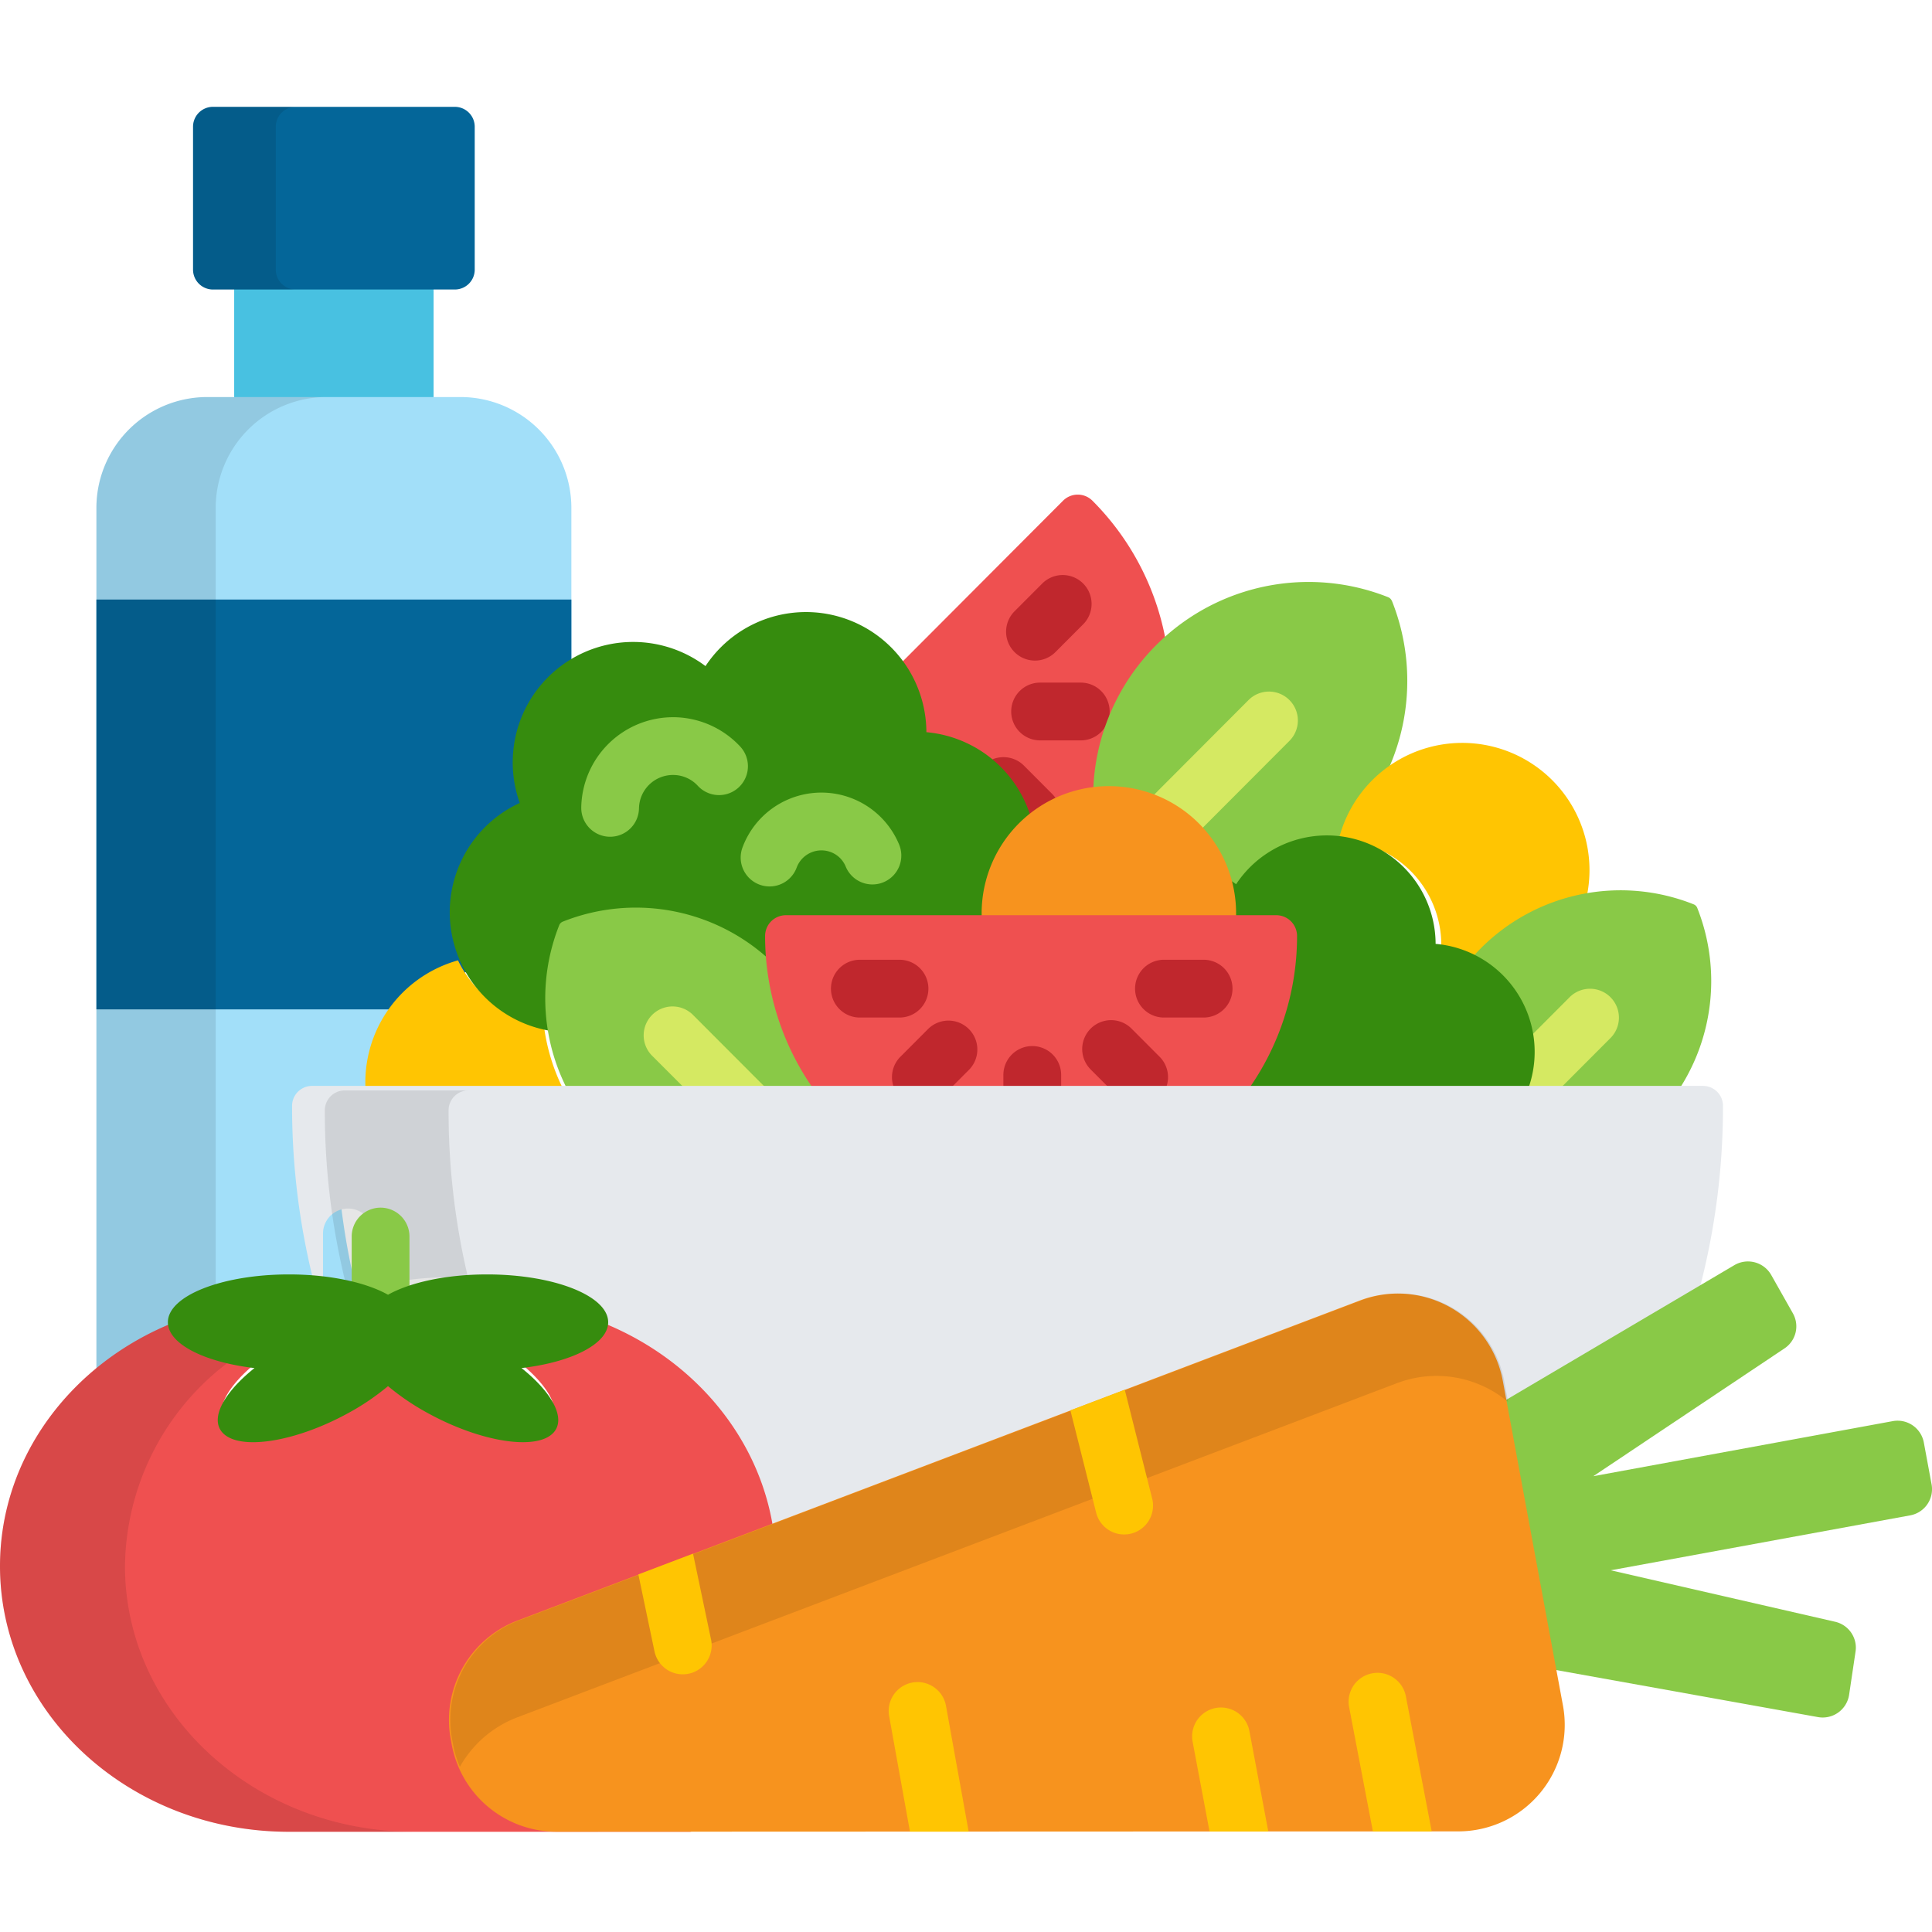
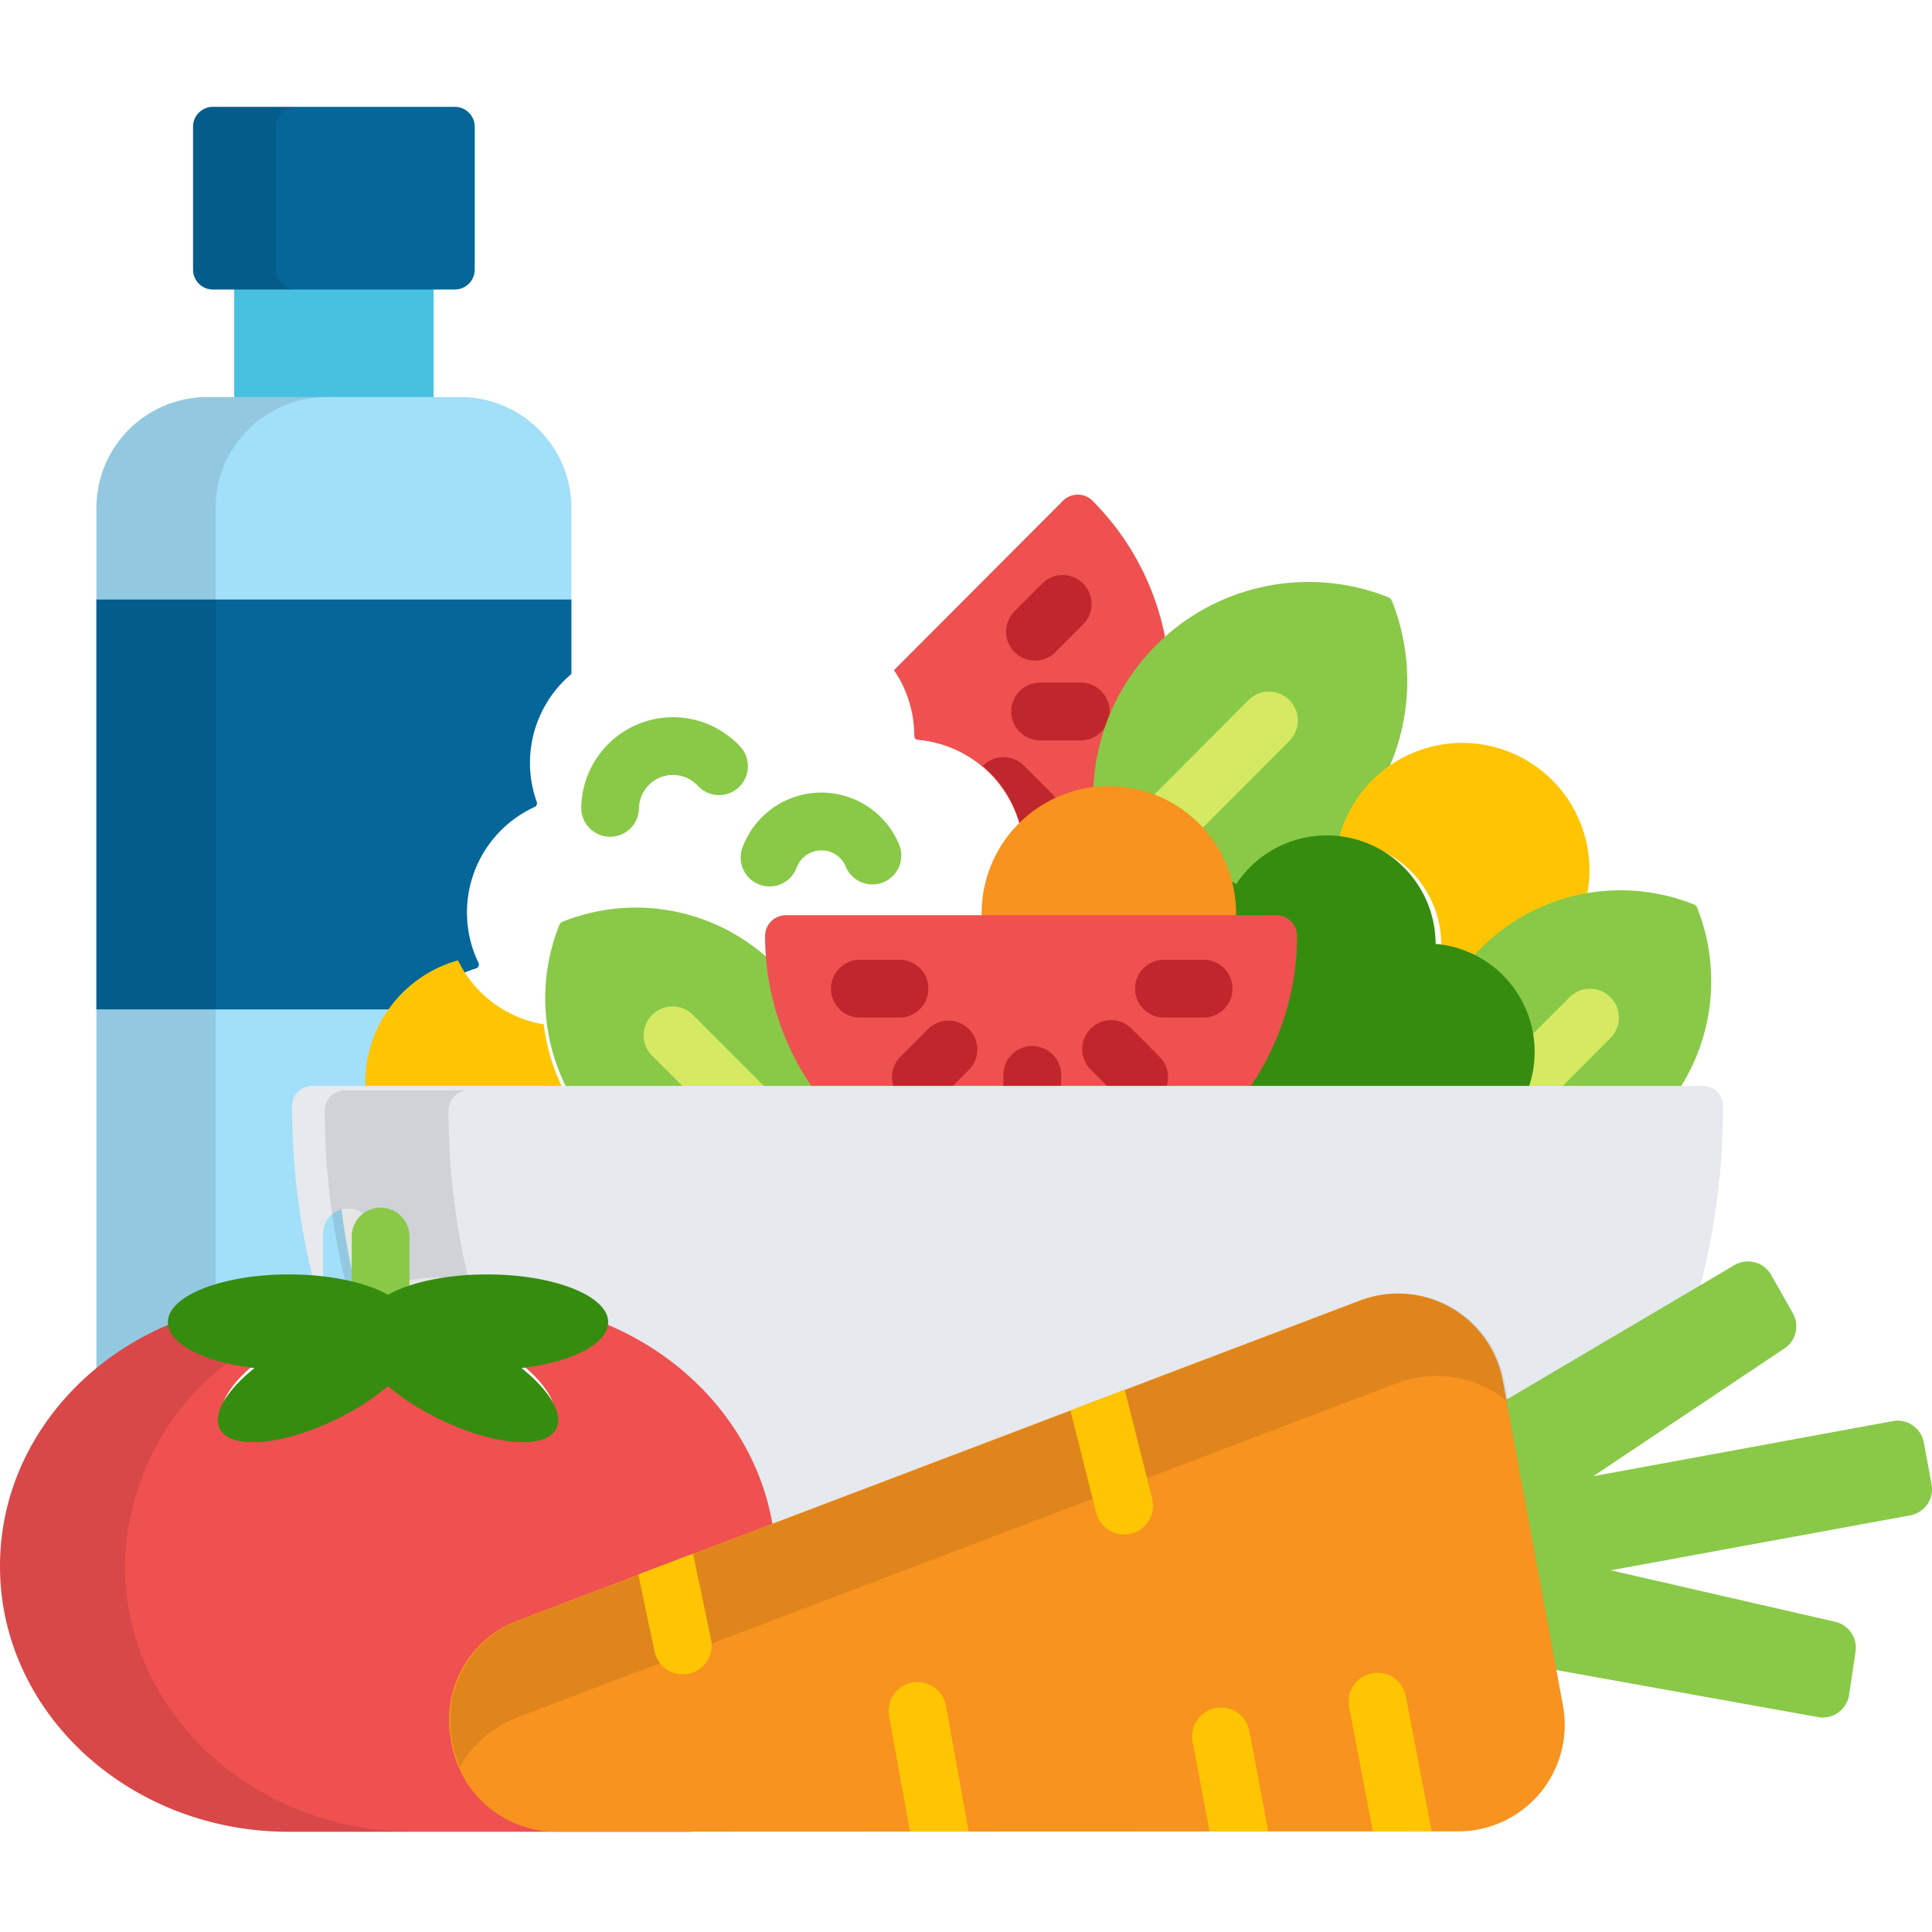
<svg xmlns="http://www.w3.org/2000/svg" width="217" height="217" viewBox="0 0 217 217">
  <defs>
    <clipPath id="clip-_1">
      <rect width="217" height="217" />
    </clipPath>
  </defs>
  <g id="_1" data-name="1" clip-path="url(#clip-_1)">
    <g id="diet" transform="translate(0 -15.439)">
      <rect id="Rectangle_18035" data-name="Rectangle 18035" width="22.398" height="14.946" transform="translate(26.303 47.374)" fill="#48c1e1" />
      <path id="Path_521" data-name="Path 521" d="M81.761,45.729a2.235,2.235,0,0,1-2.228,2.228H52.351a2.235,2.235,0,0,1-2.228-2.228V29.667a2.235,2.235,0,0,1,2.228-2.228H79.532a2.235,2.235,0,0,1,2.228,2.228V45.729Z" transform="translate(-28.44 0)" fill="#046699" />
      <g id="Group_77482" data-name="Group 77482" transform="translate(21.683 27.439)" opacity="0.1">
        <path id="Path_522" data-name="Path 522" d="M59.417,45.729V29.667a2.235,2.235,0,0,1,2.228-2.228H52.351a2.235,2.235,0,0,0-2.228,2.228V45.729a2.235,2.235,0,0,0,2.228,2.228h9.294A2.235,2.235,0,0,1,59.417,45.729Z" transform="translate(-50.123 -27.439)" />
      </g>
      <path id="Path_523" data-name="Path 523" d="M33.562,213.382a.433.433,0,0,0,.212-.613,1.951,1.951,0,0,1-.279-.957c0-2.385,5.29-4.937,13.167-4.937a30.013,30.013,0,0,1,7.141.815.432.432,0,0,0,.524-.524A79.874,79.874,0,0,1,51.98,190.28c0-.067-.007-.134-.009-.2q-.037-1.233-.038-2.475a1.809,1.809,0,0,1,1.8-1.809h3.909a.433.433,0,0,0,.43-.481,13.405,13.405,0,0,1-.094-1.508,13.826,13.826,0,0,1,9.7-13.247.433.433,0,0,0,.26-.6,13.053,13.053,0,0,1,6.32-17.535.433.433,0,0,0,.226-.539A13.052,13.052,0,0,1,78.378,137.5V118.923a12.457,12.457,0,0,0-12.407-12.435H37.437A12.458,12.458,0,0,0,25.03,118.923v99.619A32.325,32.325,0,0,1,33.562,213.382Z" transform="translate(-14.202 -46.453)" fill="#a2dff9" />
      <path id="Path_524" data-name="Path 524" d="M67.683,200.263a.433.433,0,0,0,.26-.6,13.053,13.053,0,0,1,6.32-17.535.433.433,0,0,0,.226-.539A13.051,13.051,0,0,1,78.378,167.2V158.84H25.03v46.03H60.988A13.828,13.828,0,0,1,67.683,200.263Z" transform="translate(-14.202 -76.059)" fill="#046699" />
      <path id="Path_525" data-name="Path 525" d="M38.428,207.988V118.922a12.457,12.457,0,0,1,12.407-12.435h-13.4A12.457,12.457,0,0,0,25.03,118.922v99.619a32.335,32.335,0,0,1,8.532-5.16.433.433,0,0,0,.212-.613,1.951,1.951,0,0,1-.279-.957C33.495,210.41,35.324,208.953,38.428,207.988Z" transform="translate(-14.202 -46.452)" opacity="0.1" />
      <path id="Path_526" data-name="Path 526" d="M239.785,155.6a13.2,13.2,0,0,1,.191,2.225.433.433,0,0,0,.395.431,13.065,13.065,0,0,1,11.523,9.817.432.432,0,0,0,.3.309.424.424,0,0,0,.122.018.433.433,0,0,0,.3-.116,13.694,13.694,0,0,1,8.121-3.658.432.432,0,0,0,.391-.417,23.753,23.753,0,0,1,6.946-16.063c.09-.089.183-.173.274-.261a29.8,29.8,0,0,0-8.365-16.489,2.332,2.332,0,0,0-3.3,0l-18.99,19.033A13.077,13.077,0,0,1,239.785,155.6Z" transform="translate(-137.282 -59.718)" fill="#ef5050" />
      <g id="Group_77483" data-name="Group 77483" transform="translate(110.395 79.989)">
        <path id="Path_527" data-name="Path 527" d="M265.032,206.953a.433.433,0,0,0,.715.211,13.832,13.832,0,0,1,3.669-2.464,3.234,3.234,0,0,0-.81-1.357l-3.15-3.158a3.244,3.244,0,0,0-4.588-.006c-.009.009-.017.019-.026.029A13.035,13.035,0,0,1,265.032,206.953Z" transform="translate(-260.841 -178.739)" fill="#c0272d" />
        <path id="Path_528" data-name="Path 528" d="M276.028,186.368h-4.454a3.245,3.245,0,1,1,0-6.489h4.454a3.245,3.245,0,1,1,0,6.489Z" transform="translate(-265.09 -167.759)" fill="#c0272d" />
        <path id="Path_529" data-name="Path 529" d="M270.121,161.508a3.245,3.245,0,0,1-2.3-5.537l3.151-3.157a3.245,3.245,0,0,1,4.593,4.584l-3.151,3.157A3.237,3.237,0,0,1,270.121,161.508Z" transform="translate(-264.265 -151.862)" fill="#c0272d" />
      </g>
      <path id="Path_530" data-name="Path 530" d="M324.391,156.04a.767.767,0,0,0-.432-.433,24.2,24.2,0,0,0-33.125,22.175c.449-.044.9-.068,1.365-.068a13.887,13.887,0,0,1,13.6,11.216,24.241,24.241,0,0,0,18.6-32.89Z" transform="translate(-168.054 -73.096)" fill="#89c947" />
      <path id="Path_531" data-name="Path 531" d="M320.72,183.628a3.244,3.244,0,0,0-4.588.005l-11.223,11.249a13.9,13.9,0,0,1,5.492,3.683l10.326-10.349A3.244,3.244,0,0,0,320.72,183.628Z" transform="translate(-175.899 -89.564)" fill="#d5e962" />
      <g id="Group_77484" data-name="Group 77484" transform="translate(41.031 98.898)">
        <path id="Path_532" data-name="Path 532" d="M364.25,217.618a11.851,11.851,0,0,1,.171,2,.433.433,0,0,0,.395.43,11.669,11.669,0,0,1,4.976,1.617.432.432,0,0,0,.547-.087c.369-.423.685-.765,1-1.077a21.669,21.669,0,0,1,9.212-5.5,14.292,14.292,0,1,0-27.677-7.127A11.732,11.732,0,0,1,364.25,217.618Z" transform="translate(-243.566 -196.929)" fill="#ffc502" />
        <path id="Path_533" data-name="Path 533" d="M122.962,268.812a22.3,22.3,0,0,1-2.716-8.281,13.033,13.033,0,0,1-9.629-7.181,14.235,14.235,0,0,0-10.3,15.461h22.649Z" transform="translate(-100.206 -228.942)" fill="#ffc502" />
      </g>
      <path id="Path_534" data-name="Path 534" d="M397.489,251.721a11.67,11.67,0,0,1-.959,7.041h18.361a22.288,22.288,0,0,0,2.565-21.148.71.71,0,0,0-.4-.4,22.166,22.166,0,0,0-23.918,4.946c-.458.46-.887.94-1.3,1.431A11.759,11.759,0,0,1,397.489,251.721Z" transform="translate(-226.823 -120.2)" fill="#89c947" />
      <path id="Path_535" data-name="Path 535" d="M402.678,273.418h4.013l6.4-6.414a3.244,3.244,0,0,0-4.594-4.583l-4.751,4.762A11.655,11.655,0,0,1,402.678,273.418Z" transform="translate(-232.203 -134.973)" fill="#d5e962" />
-       <path id="Path_536" data-name="Path 536" d="M185.752,186.189a13.5,13.5,0,0,0-11.981-10.5,13.525,13.525,0,0,0-24.809-7.423A13.528,13.528,0,0,0,128.1,183.639a13.507,13.507,0,0,0,3.493,25.606,21.8,21.8,0,0,1,1.331-11.177.278.278,0,0,1,.062-.094.281.281,0,0,1,.093-.061,21.73,21.73,0,0,1,23.451,4.849c.3.3.583.607.861.92a29.816,29.816,0,0,1-.349-4.549,1.906,1.906,0,0,1,1.9-1.907H181.6c-.02-.3-.034-.6-.034-.91A14.294,14.294,0,0,1,185.752,186.189Z" transform="translate(-69.721 -78.012)" fill="#368c0e" />
      <g id="Group_77485" data-name="Group 77485" transform="translate(65.283 95.996)">
        <path id="Path_537" data-name="Path 537" d="M157.9,202.978h-.056a3.244,3.244,0,0,1-3.189-3.3,10.32,10.32,0,0,1,10.3-10.127h.165a10.328,10.328,0,0,1,7.437,3.349,3.245,3.245,0,0,1-4.791,4.377,3.763,3.763,0,0,0-2.747-1.237,3.818,3.818,0,0,0-3.88,3.747A3.244,3.244,0,0,1,157.9,202.978Z" transform="translate(-154.652 -189.552)" fill="#89c947" />
        <path id="Path_538" data-name="Path 538" d="M199.3,219.668a3.247,3.247,0,0,1-3.042-4.374,9.45,9.45,0,0,1,17.557-.419,3.245,3.245,0,1,1-5.972,2.538,2.922,2.922,0,0,0-1.691-1.613,2.97,2.97,0,0,0-3.809,1.75A3.246,3.246,0,0,1,199.3,219.668Z" transform="translate(-178.146 -200.66)" fill="#89c947" />
      </g>
      <path id="Path_539" data-name="Path 539" d="M325.121,230.675H325c0,.03,0,.061,0,.091h4.346a2.336,2.336,0,0,1,2.334,2.339,29.791,29.791,0,0,1-5.649,17.468h32.746a12.177,12.177,0,0,0-10.03-17.179,12.216,12.216,0,0,0-22.408-6.7,12.266,12.266,0,0,0-1.855-1.138,13.871,13.871,0,0,1,.665,4.247C325.15,230.085,325.141,230.374,325.121,230.675Z" transform="translate(-187.501 -111.94)" fill="#368c0e" />
      <path id="Path_540" data-name="Path 540" d="M289.5,223.2c.02-.3.034-.6.034-.91a14.29,14.29,0,1,0-28.579,0c0,.306.014.609.034.91Z" transform="translate(-150.697 -104.145)" fill="#f7931e" />
      <path id="Path_541" data-name="Path 541" d="M170.894,246.706a22.167,22.167,0,0,0-23.918-4.946.729.729,0,0,0-.24.158.709.709,0,0,0-.157.24,22.291,22.291,0,0,0,1.313,19.182h29.452a29.855,29.855,0,0,1-5.716-13.862Q171.272,247.086,170.894,246.706Z" transform="translate(-83.768 -122.801)" fill="#89c947" />
      <path id="Path_542" data-name="Path 542" d="M176.138,276H185.3l-9.011-9.031a3.245,3.245,0,0,0-4.594,4.583Z" transform="translate(-98.488 -137.571)" fill="#d5e962" />
      <path id="Path_543" data-name="Path 543" d="M258.069,262.47a29.818,29.818,0,0,0,6-17.957,2.336,2.336,0,0,0-2.334-2.339H206.654a2.336,2.336,0,0,0-2.333,2.339,29.814,29.814,0,0,0,6,17.957Z" transform="translate(-118.386 -123.94)" fill="#ef5050" />
      <g id="Group_77486" data-name="Group 77486" transform="translate(93.275 123.239)">
        <path id="Path_544" data-name="Path 544" d="M272.639,281.892v-2.244a3.245,3.245,0,1,0-6.489,0v2.244Z" transform="translate(-246.726 -266.653)" fill="#c0272d" />
        <path id="Path_545" data-name="Path 545" d="M290.476,278h5.046a3.245,3.245,0,0,0-.215-4.346l-3.15-3.157a3.244,3.244,0,1,0-4.594,4.582Z" transform="translate(-258.338 -262.762)" fill="#c0272d" />
        <path id="Path_546" data-name="Path 546" d="M243,278l2.912-2.919a3.245,3.245,0,0,0-4.593-4.583l-3.15,3.157a3.244,3.244,0,0,0-.215,4.345Z" transform="translate(-230.311 -262.762)" fill="#c0272d" />
        <path id="Path_547" data-name="Path 547" d="M228.95,260.354h-4.455a3.245,3.245,0,0,1,0-6.489h4.455a3.245,3.245,0,1,1,0,6.489Z" transform="translate(-221.25 -253.865)" fill="#c0272d" />
        <path id="Path_548" data-name="Path 548" d="M307.907,260.354h-4.455a3.245,3.245,0,0,1,0-6.489h4.455a3.245,3.245,0,1,1,0,6.489Z" transform="translate(-266.05 -253.865)" fill="#c0272d" />
      </g>
      <path id="Path_549" data-name="Path 549" d="M89.145,311.3a.446.446,0,0,0,.117.016.433.433,0,0,0,.433-.433v-5.491a2.812,2.812,0,1,1,5.624,0v5.491a.433.433,0,0,0,.433.433.416.416,0,0,0,.117-.016,29.147,29.147,0,0,1,7.764-.98c7.876,0,13.166,2.553,13.166,4.937a1.951,1.951,0,0,1-.279.958.433.433,0,0,0,.212.613c10.084,4.156,17.229,12.973,18.648,23.009a.432.432,0,0,0,.582.344l68.3-25.946a11.571,11.571,0,0,1,15.5,8.671l.595,3.212a.432.432,0,0,0,.645.294l22.963-13.555a80.453,80.453,0,0,0,2.973-21.809,2.24,2.24,0,0,0-2.237-2.242H88.458a2.24,2.24,0,0,0-2.237,2.242A80.656,80.656,0,0,0,88.75,311.2C88.882,311.234,89.016,311.265,89.145,311.3Z" transform="translate(-53.415 -151.399)" fill="#e6e9ed" />
      <path id="Path_550" data-name="Path 550" d="M89.145,311.3a.438.438,0,0,0,.117.017.433.433,0,0,0,.433-.433v-5.491a2.812,2.812,0,1,1,5.624,0v5.491a.433.433,0,0,0,.433.433.419.419,0,0,0,.117-.017,28.155,28.155,0,0,1,6.562-.957,80.79,80.79,0,0,1-2.31-19.3,2.239,2.239,0,0,1,2.237-2.242h-13.9a2.24,2.24,0,0,0-2.237,2.242A80.654,80.654,0,0,0,88.75,311.2C88.882,311.234,89.016,311.265,89.145,311.3Z" transform="translate(-49.738 -150.888)" opacity="0.1" />
      <path id="Path_551" data-name="Path 551" d="M96.5,330.344a15.047,15.047,0,0,1,3.245-1.288v-6.164a3.245,3.245,0,1,0-6.489,0v6.164A15,15,0,0,1,96.5,330.344Z" transform="translate(-53.754 -168.509)" fill="#89c947" />
      <path id="Path_552" data-name="Path 552" d="M76.731,409.06l-11.718,0h0a11.552,11.552,0,0,1-11.373-9.427l-.116-.621a11.509,11.509,0,0,1,7.252-12.848l26.178-9.945C85.6,365.441,78,356.411,67.57,352.268c-1.012,1.7-4.5,3.183-9.037,3.715a.433.433,0,0,0-.22.768c2.353,1.882,3.83,3.866,3.954,5.307a1.64,1.64,0,0,1-.393,1.3,4.168,4.168,0,0,1-3.137.952h0c-2.921,0-6.871-1.221-10.566-3.267a26.662,26.662,0,0,1-4.305-2.929.432.432,0,0,0-.559,0,26.592,26.592,0,0,1-4.3,2.929c-3.7,2.046-7.645,3.267-10.566,3.267a4.168,4.168,0,0,1-3.137-.952,1.64,1.64,0,0,1-.394-1.3c.124-1.442,1.6-3.426,3.953-5.308a.433.433,0,0,0-.22-.768c-4.54-.532-8.027-2.014-9.037-3.717C8.071,356.843,0,367.386,0,379.665,0,396.141,14.527,409.5,32.447,409.5H77.436C77.922,409.5,77.546,409.325,76.731,409.06Z" transform="translate(0 -188.317)" fill="#ef5050" />
      <path id="Path_553" data-name="Path 553" d="M14.038,379.666A29.076,29.076,0,0,1,27.08,355.753c-3.77-.658-6.589-1.985-7.481-3.486C8.071,356.844,0,367.386,0,379.666,0,396.142,14.527,409.5,32.447,409.5H46.485C28.566,409.5,14.038,396.142,14.038,379.666Z" transform="translate(0 -188.318)" opacity="0.1" />
      <path id="Path_554" data-name="Path 554" d="M93.046,342.909c0-2.966-6.089-5.37-13.6-5.37-4.6,0-8.666.9-11.127,2.284-2.459-1.381-6.525-2.284-11.126-2.284-7.51,0-13.6,2.4-13.6,5.37,0,2.434,4.1,4.488,9.726,5.148-3.44,2.753-5.015,5.645-3.613,7.228,1.857,2.1,8.232,1.1,14.237-2.223a27.092,27.092,0,0,0,4.374-2.977,27.2,27.2,0,0,0,4.375,2.977c6,3.324,12.379,4.319,14.236,2.223,1.4-1.583-.173-4.475-3.614-7.228C88.944,347.4,93.046,345.343,93.046,342.909Z" transform="translate(-24.736 -178.958)" fill="#368c0e" />
      <path id="Path_555" data-name="Path 555" d="M446.2,361.516l-.871-4.7a3,3,0,0,0-3.493-2.4L408.206,360.6l21.471-14.352a2.974,2.974,0,0,0,.943-3.945l-2.43-4.3a3.006,3.006,0,0,0-4.144-1.105l-27.931,16.488L401.4,381.9l32.036,5.757a3,3,0,0,0,3.5-2.5l.724-4.858a2.945,2.945,0,0,0-.016-.98,2.993,2.993,0,0,0-2.278-2.369l-25.2-5.78L443.792,365A2.988,2.988,0,0,0,446.2,361.516Z" transform="translate(-229.247 -179.357)" fill="#89c947" />
      <path id="Path_556" data-name="Path 556" d="M122.584,395.5a11.984,11.984,0,0,0,11.8,9.781l101.215-.039A11.964,11.964,0,0,0,247.4,391.128l-6.762-36.506a12,12,0,0,0-16.076-9L129.993,381.55a11.943,11.943,0,0,0-7.524,13.332Z" transform="translate(-71.846 -184.104)" fill="#f7931e" />
      <g id="Group_77487" data-name="Group 77487" transform="translate(50.579 160.737)" opacity="0.1">
        <path id="Path_557" data-name="Path 557" d="M122.584,395.5a11.883,11.883,0,0,0,.759,2.486,12.494,12.494,0,0,1,6.465-5.559l98.759-37.518a12.519,12.519,0,0,1,12.51,2.1l-.442-2.388a12,12,0,0,0-16.076-9l-94.566,35.925a11.943,11.943,0,0,0-7.524,13.332Z" transform="translate(-122.269 -344.842)" />
      </g>
      <g id="Group_77488" data-name="Group 77488" transform="translate(71.699 171.525)">
        <path id="Path_558" data-name="Path 558" d="M362.4,445.932a3.244,3.244,0,0,0-6.373,1.219l2.671,13.961,6.606,0Z" transform="translate(-276.194 -411.493)" fill="#ffc502" />
        <path id="Path_559" data-name="Path 559" d="M321.745,454.814a3.245,3.245,0,0,0-6.377,1.2l1.911,10.138,6.6,0Z" transform="translate(-253.124 -416.528)" fill="#ffc502" />
        <path id="Path_560" data-name="Path 560" d="M286.632,383.629a3.245,3.245,0,0,0,6.293-1.585l-3.088-12.264-6.107,2.321Z" transform="translate(-235.205 -369.78)" fill="#ffc502" />
        <path id="Path_561" data-name="Path 561" d="M242.969,448.245a3.245,3.245,0,0,0-6.386,1.152l2.349,13.029,6.593,0Z" transform="translate(-208.425 -412.786)" fill="#ffc502" />
        <path id="Path_562" data-name="Path 562" d="M173.374,423.337A3.245,3.245,0,0,0,179.725,422l-2.023-9.64-6.14,2.333Z" transform="translate(-171.561 -393.942)" fill="#ffc502" />
      </g>
    </g>
  </g>
</svg>